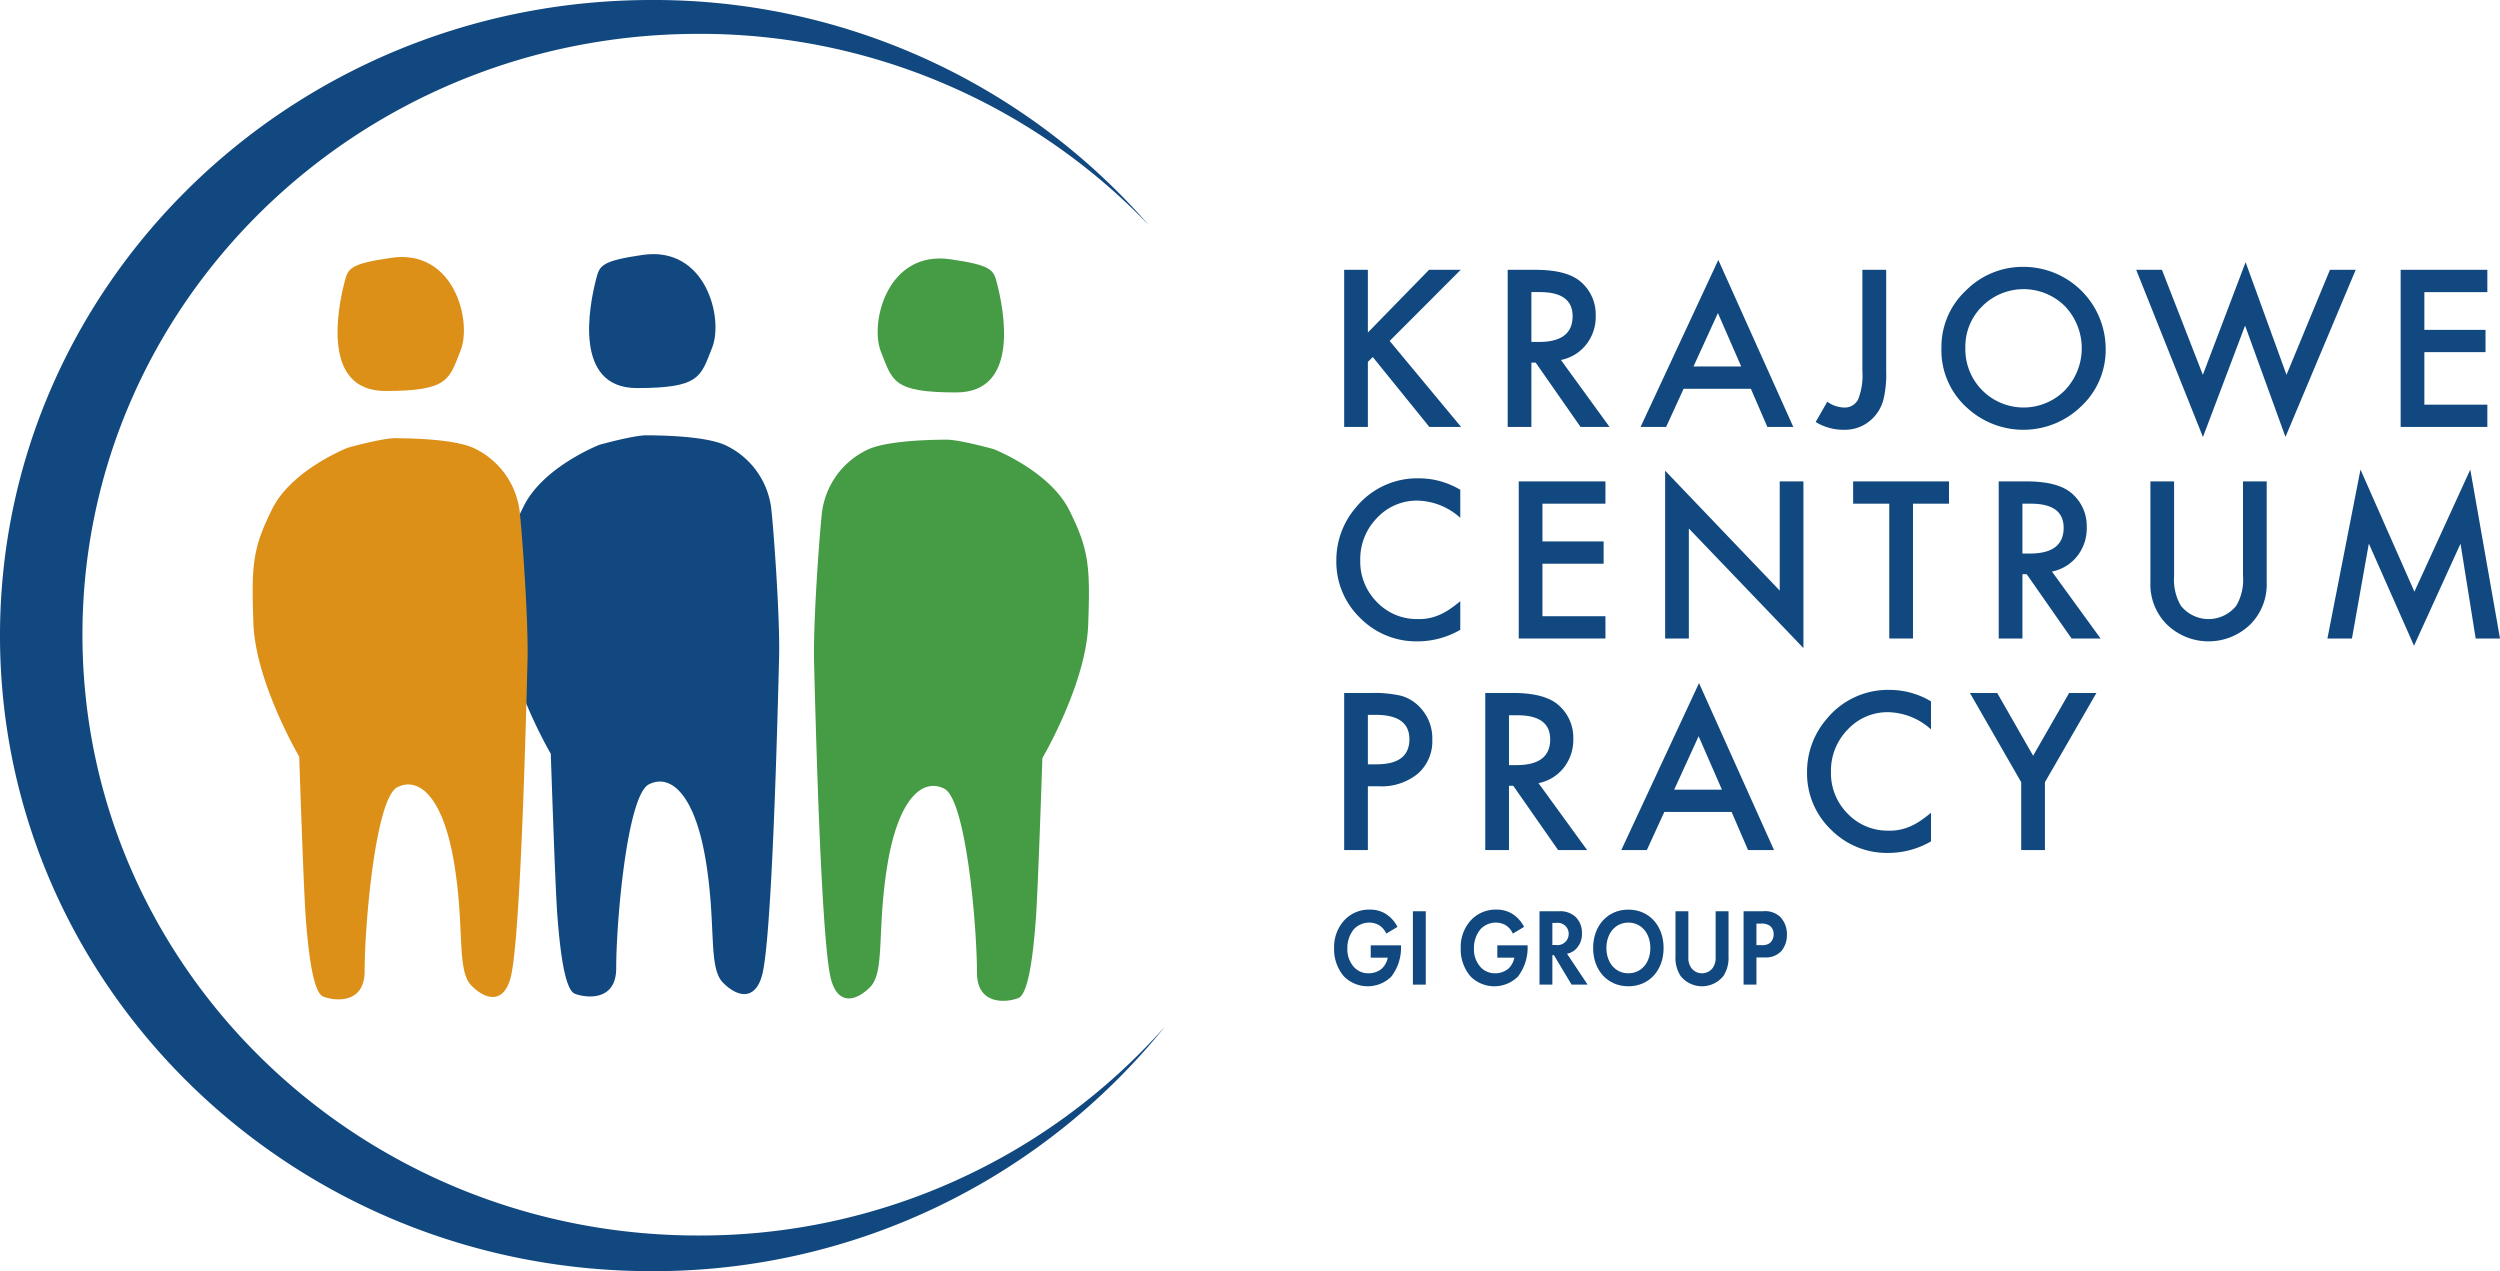
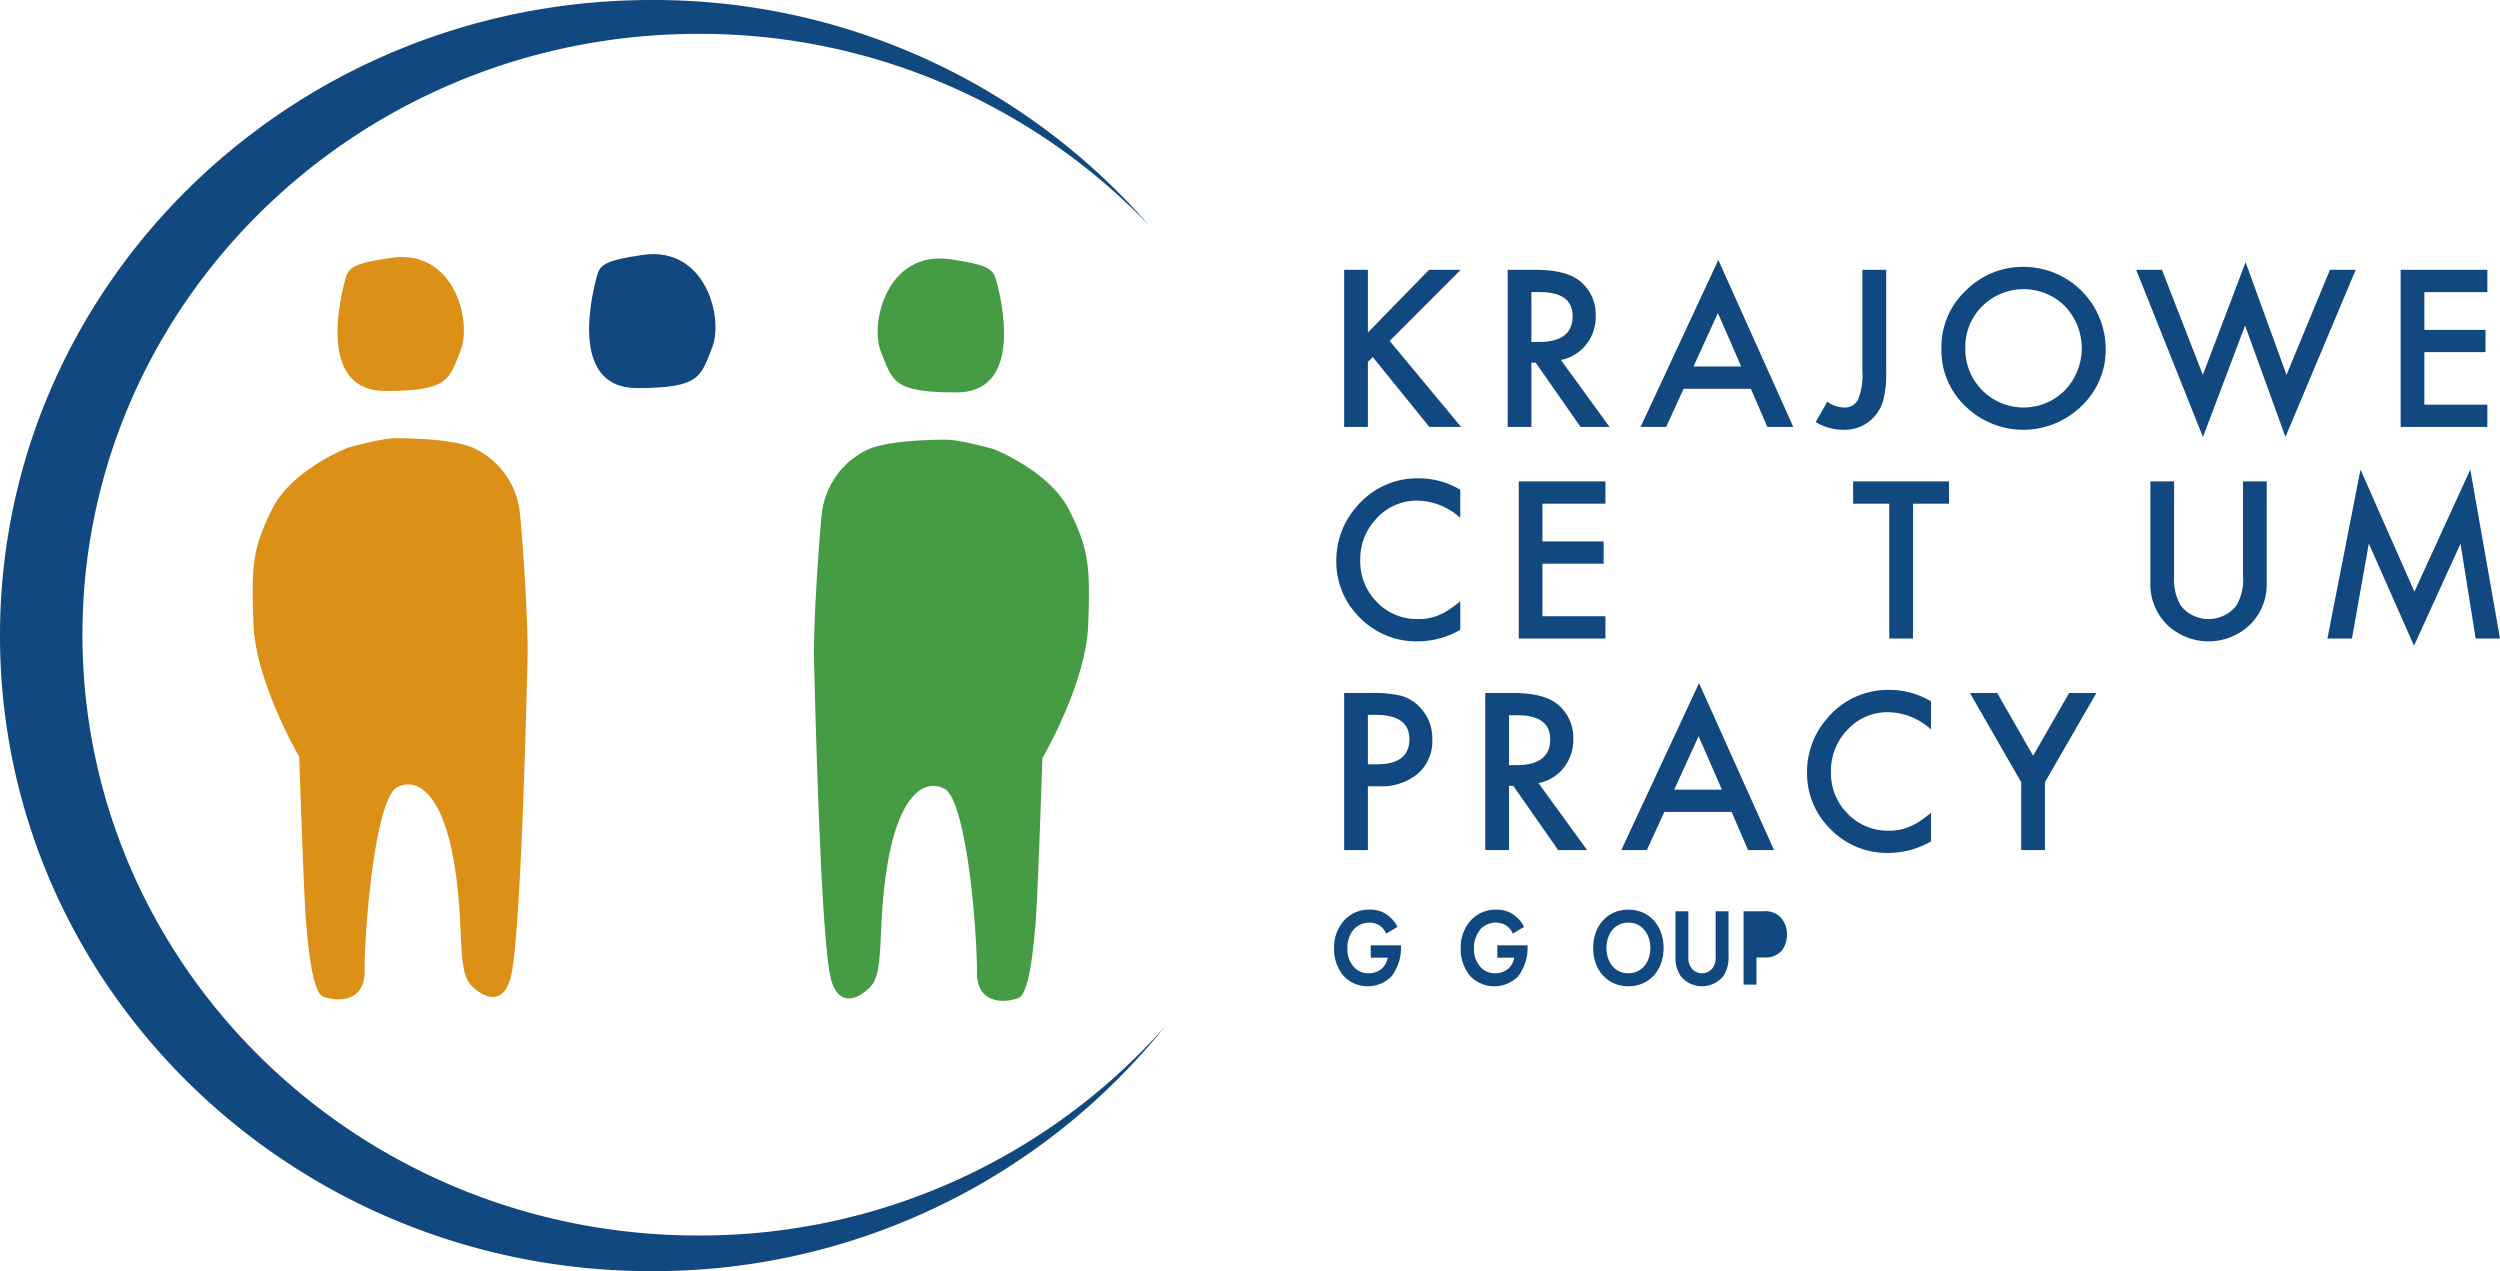
<svg xmlns="http://www.w3.org/2000/svg" viewBox="0 0 397.827 202.281">
  <g id="Layer_2" data-name="Layer 2">
    <g id="logo">
      <g>
        <g>
          <path d="M111.482,196.606c-54.119.21-98.156-42.425-98.361-95.228s43.501-95.778,97.62-95.988A98.848,98.848,0,0,1,182.84,35.854,104.479,104.479,0,0,0,103.269.001C46.019.223-.216,45.685.001,101.543S46.803,202.502,104.053,202.28a104.424,104.424,0,0,0,81.334-38.931A98.799,98.799,0,0,1,111.482,196.606Z" style="fill: #10487f" />
          <g>
            <g>
-               <path d="M95.401,70.775s-8.909,3.471-12.033,9.719S80.013,89.402,80.36,98.774s7.289,21.173,7.289,21.173.694,21.173,1.041,25.685,1.041,11.801,2.777,12.495,6.59,1.274,6.59-4.048c0-7.462,1.74-27.538,5.211-29.273s7.289,1.62,9.024,12.033.347,17.123,2.777,19.553,5.207,2.777,6.248-1.388,1.967-22.33,2.661-50.329c.164-6.602-.926-21.173-1.273-23.95a12.831,12.831,0,0,0-6.942-9.719c-2.857-1.528-9.603-1.719-12.843-1.736C100.822,69.26,95.401,70.775,95.401,70.775Z" style="fill: #10487f" />
              <path d="M94.903,44.248c.523-1.993.866-2.74,7.371-3.685C112.345,39.1,115.173,50.698,113.33,55.304s-1.843,6.449-11.977,6.449S93.719,48.759,94.903,44.248Z" style="fill: #10487f" />
            </g>
            <g>
              <path d="M158.121,71.469s8.909,3.471,12.033,9.719,3.355,8.909,3.008,18.28-7.289,21.173-7.289,21.173-.694,21.173-1.041,25.685-1.041,11.801-2.777,12.495-6.59,1.274-6.59-4.048c0-7.462-1.74-27.538-5.211-29.273s-7.289,1.62-9.024,12.033-.347,17.123-2.777,19.553-5.206,2.777-6.248-1.388-1.967-22.33-2.661-50.329c-.164-6.602.926-21.173,1.273-23.95A12.831,12.831,0,0,1,137.758,71.7c2.857-1.528,9.603-1.719,12.843-1.736C152.699,69.954,158.121,71.469,158.121,71.469Z" style="fill: #459c45" />
              <path d="M158.618,44.942c-.523-1.993-.866-2.74-7.371-3.685-10.071-1.463-12.899,10.135-11.056,14.742s1.843,6.449,11.977,6.449S159.803,49.453,158.618,44.942Z" style="fill: #459c45" />
            </g>
            <g>
              <path d="M55.368,71.237s-8.909,3.471-12.033,9.719-3.355,8.909-3.008,18.28,7.289,21.173,7.289,21.173.694,21.173,1.041,25.685,1.041,11.801,2.777,12.495,6.59,1.274,6.59-4.048c0-7.462,1.74-27.538,5.211-29.273s7.289,1.62,9.024,12.033.347,17.123,2.777,19.553,5.206,2.777,6.248-1.388,1.967-22.33,2.661-50.329c.164-6.602-.926-21.173-1.273-23.95a12.831,12.831,0,0,0-6.942-9.719c-2.857-1.528-9.603-1.719-12.843-1.736C60.79,69.723,55.368,71.237,55.368,71.237Z" style="fill: #dc9018" />
              <path d="M54.871,44.711c.523-1.993.866-2.74,7.371-3.685C72.313,39.562,75.141,51.16,73.298,55.767S71.455,62.216,61.32,62.216,53.686,49.222,54.871,44.711Z" style="fill: #dc9018" />
            </g>
          </g>
        </g>
        <g>
          <path d="M217.671,52.911l9.733-9.975h5.036l-11.303,11.319,11.368,13.683h-5.052l-9.004-11.125-.778.777V67.939H213.9V42.937h3.772Z" style="fill: #10487f" />
          <path d="M248.388,57.283l7.74,10.655h-4.615l-7.141-10.234h-.681v10.234H239.92V42.937h4.42q4.955,0,7.158,1.862a6.842,6.842,0,0,1,2.428,5.473,7.103,7.103,0,0,1-1.522,4.567A6.788,6.788,0,0,1,248.388,57.283Zm-4.697-2.866h1.199q5.36,0,5.36-4.097,0-3.838-5.215-3.838h-1.345Z" style="fill: #10487f" />
          <path d="M278.619,61.866H267.915L265.13,67.939h-4.064l12.371-26.573,11.934,26.573h-4.13ZM277.08,58.32l-3.708-8.501L269.485,58.32Z" style="fill: #10487f" />
          <path d="M300.152,42.937V59.113a17.043,17.043,0,0,1-.405,4.323,6.487,6.487,0,0,1-1.376,2.737,6.273,6.273,0,0,1-5.019,2.218,8.429,8.429,0,0,1-4.421-1.236l1.846-3.233a4.693,4.693,0,0,0,2.575.923,2.38,2.38,0,0,0,2.331-1.278,10.335,10.335,0,0,0,.681-4.466V42.937Z" style="fill: #10487f" />
          <path d="M308.942,55.324a12.247,12.247,0,0,1,3.87-9.068,12.74,12.74,0,0,1,9.262-3.789A13.075,13.075,0,0,1,335.078,55.47a12.292,12.292,0,0,1-3.854,9.149,13.211,13.211,0,0,1-18.039.421A12.285,12.285,0,0,1,308.942,55.324Zm3.806.041a9.266,9.266,0,0,0,15.82,6.763,9.691,9.691,0,0,0,.033-13.396,9.328,9.328,0,0,0-13.165,0A9.005,9.005,0,0,0,312.748,55.365Z" style="fill: #10487f" />
          <path d="M344.032,42.937l6.51,16.711,6.801-17.926,6.51,17.926,6.914-16.711h4.097L363.689,69.525,357.261,51.81l-6.704,17.732L339.935,42.937Z" style="fill: #10487f" />
          <path d="M395.814,46.483H385.79V52.49h9.733v3.546H385.79v8.356h10.024v3.546h-13.796V42.937h13.796Z" style="fill: #10487f" />
          <path d="M232.375,77.94v4.462a10.461,10.461,0,0,0-6.768-2.737,8.62,8.62,0,0,0-6.494,2.769,9.337,9.337,0,0,0-2.655,6.737,9.111,9.111,0,0,0,2.655,6.639,8.77,8.77,0,0,0,6.51,2.704,7.981,7.981,0,0,0,3.385-.648,9.727,9.727,0,0,0,1.611-.874,19.067,19.067,0,0,0,1.757-1.328v4.558a13.576,13.576,0,0,1-6.801,1.838,12.551,12.551,0,0,1-9.149-3.74,12.402,12.402,0,0,1-3.773-9.101,12.835,12.835,0,0,1,3.158-8.518,12.572,12.572,0,0,1,10.056-4.583A12.809,12.809,0,0,1,232.375,77.94Z" style="fill: #10487f" />
          <path d="M255.476,80.151H245.452v6.008h9.733v3.546h-9.733V98.06h10.024v3.546H241.68V76.605h13.796Z" style="fill: #10487f" />
-           <path d="M264.975,101.606V74.904L283.208,93.98V76.605h3.773v26.524l-18.234-19.027v17.505Z" style="fill: #10487f" />
          <path d="M304.414,80.151v21.456h-3.773V80.151h-5.749V76.605H310.146v3.546Z" style="fill: #10487f" />
-           <path d="M326.526,90.951l7.74,10.655h-4.615L322.51,91.373H321.83v10.234h-3.772V76.605h4.42q4.955,0,7.158,1.862a6.842,6.842,0,0,1,2.428,5.473,7.103,7.103,0,0,1-1.522,4.567A6.788,6.788,0,0,1,326.526,90.951ZM321.83,88.085h1.199q5.36,0,5.36-4.097,0-3.838-5.215-3.838H321.83Z" style="fill: #10487f" />
          <path d="M345.967,76.605V91.653a8.273,8.273,0,0,0,1.053,4.708,5.633,5.633,0,0,0,8.858,0A8.141,8.141,0,0,0,356.93,91.653V76.605h3.773V92.7a9.008,9.008,0,0,1-2.461,6.51,9.52,9.52,0,0,1-13.586,0,9.003,9.003,0,0,1-2.461-6.51V76.605Z" style="fill: #10487f" />
          <path d="M370.364,101.606l5.263-26.881,8.581,19.432,8.891-19.432,4.728,26.881h-3.87l-2.413-15.092-7.4,16.242-7.189-16.258-2.688,15.108Z" style="fill: #10487f" />
          <path d="M217.671,125.122v10.153H213.9V110.273h4.274a19.3,19.3,0,0,1,4.745.437,6.37,6.37,0,0,1,2.85,1.652,7.116,7.116,0,0,1,2.154,5.312,6.853,6.853,0,0,1-2.3,5.441,9.097,9.097,0,0,1-6.201,2.008Zm0-3.498h1.409q5.199,0,5.199-3.999,0-3.87-5.36-3.87h-1.248Z" style="fill: #10487f" />
          <path d="M244.821,124.62l7.74,10.655h-4.615L240.805,125.041h-.681v10.234h-3.772V110.273h4.42q4.955,0,7.158,1.862a6.842,6.842,0,0,1,2.428,5.473,7.103,7.103,0,0,1-1.522,4.567A6.788,6.788,0,0,1,244.821,124.62Zm-4.697-2.866h1.199q5.36,0,5.36-4.097,0-3.838-5.215-3.838h-1.345Z" style="fill: #10487f" />
          <path d="M275.549,129.203H264.845l-2.785,6.072h-4.064l12.371-26.573,11.934,26.573h-4.13Zm-1.539-3.547-3.708-8.501-3.887,8.501Z" style="fill: #10487f" />
          <path d="M307.28,111.609V116.07a10.461,10.461,0,0,0-6.768-2.737,8.62,8.62,0,0,0-6.494,2.769,9.338,9.338,0,0,0-2.655,6.737,9.111,9.111,0,0,0,2.655,6.639,8.77,8.77,0,0,0,6.51,2.704,7.982,7.982,0,0,0,3.385-.648,9.726,9.726,0,0,0,1.611-.874,19.065,19.065,0,0,0,1.757-1.328V133.89a13.576,13.576,0,0,1-6.801,1.838,12.55,12.55,0,0,1-9.149-3.74,12.402,12.402,0,0,1-3.773-9.101,12.835,12.835,0,0,1,3.158-8.518,12.573,12.573,0,0,1,10.056-4.583A12.809,12.809,0,0,1,307.28,111.609Z" style="fill: #10487f" />
          <path d="M321.637,124.474l-8.161-14.201h4.34l5.716,9.991,5.732-9.991h4.34L325.41,124.474v10.801h-3.773Z" style="fill: #10487f" />
        </g>
        <g>
          <path d="M218.126,150.436h4.818v.14a7.541,7.541,0,0,1-1.543,4.831,5.345,5.345,0,0,1-7.543-.035,6.613,6.613,0,0,1-1.559-4.498,6.305,6.305,0,0,1,1.543-4.341,5.331,5.331,0,0,1,4.142-1.785,4.667,4.667,0,0,1,2.425.613,5.227,5.227,0,0,1,1.969,2.135l-1.78,1.067a3.045,3.045,0,0,0-1.228-1.383,3.171,3.171,0,0,0-1.48-.367,3.358,3.358,0,0,0-2.425,1.032,4.628,4.628,0,0,0-1.056,3.081,4.194,4.194,0,0,0,1.039,2.957,3.072,3.072,0,0,0,2.331.998,3.258,3.258,0,0,0,2.062-.7,3.164,3.164,0,0,0,.992-1.785h-2.708Z" style="fill: #10487f" />
-           <path d="M226.884,145.01v11.674h-2.047V145.01Z" style="fill: #10487f" />
          <path d="M238.271,150.436h4.818v.14a7.541,7.541,0,0,1-1.543,4.831,5.345,5.345,0,0,1-7.543-.035,6.614,6.614,0,0,1-1.559-4.498,6.305,6.305,0,0,1,1.543-4.341,5.33,5.33,0,0,1,4.142-1.785,4.667,4.667,0,0,1,2.425.613,5.227,5.227,0,0,1,1.969,2.135l-1.78,1.067a3.044,3.044,0,0,0-1.228-1.383,3.171,3.171,0,0,0-1.48-.367,3.359,3.359,0,0,0-2.425,1.032,4.628,4.628,0,0,0-1.056,3.081,4.195,4.195,0,0,0,1.039,2.957,3.072,3.072,0,0,0,2.331.998,3.258,3.258,0,0,0,2.062-.7,3.165,3.165,0,0,0,.992-1.785h-2.708Z" style="fill: #10487f" />
-           <path d="M248.021,145.01a3.613,3.613,0,0,1,2.677.875,3.498,3.498,0,0,1,1.039,2.625,3.315,3.315,0,0,1-1.228,2.748,2.763,2.763,0,0,1-1.149.508l3.275,4.918h-2.551l-2.803-4.69h-.252v4.69h-2.047V145.01Zm-.992,5.373h.582a1.78,1.78,0,0,0,2.016-1.768,1.736,1.736,0,0,0-1.983-1.75h-.614Z" style="fill: #10487f" />
          <path d="M264.73,150.856c0,3.553-2.3,6.091-5.606,6.091s-5.606-2.538-5.606-6.091,2.3-6.108,5.606-6.108S264.73,147.303,264.73,150.856Zm-2.11,0c0-2.362-1.449-4.043-3.496-4.043s-3.496,1.681-3.496,4.043,1.449,4.025,3.496,4.025S262.62,153.218,262.62,150.856Z" style="fill: #10487f" />
          <path d="M268.668,145.01v7.333a2.723,2.723,0,0,0,.504,1.733,2.133,2.133,0,0,0,3.338,0,2.723,2.723,0,0,0,.504-1.733V145.01h2.048v7.141a5.322,5.322,0,0,1-.788,3.115,4.346,4.346,0,0,1-6.865,0,5.322,5.322,0,0,1-.788-3.115V145.01Z" style="fill: #10487f" />
-           <path d="M280.512,145.01a3.509,3.509,0,0,1,2.772.893,3.938,3.938,0,0,1,1.07,2.818,4.019,4.019,0,0,1-.866,2.607,3.396,3.396,0,0,1-2.661,1.032h-1.322v4.323h-2.048V145.01Zm-1.008,5.391h.834a1.935,1.935,0,0,0,1.339-.367,1.828,1.828,0,0,0,.566-1.365,1.673,1.673,0,0,0-.582-1.33,2.267,2.267,0,0,0-1.449-.368h-.708Z" style="fill: #10487f" />
+           <path d="M280.512,145.01a3.509,3.509,0,0,1,2.772.893,3.938,3.938,0,0,1,1.07,2.818,4.019,4.019,0,0,1-.866,2.607,3.396,3.396,0,0,1-2.661,1.032h-1.322v4.323h-2.048V145.01Zm-1.008,5.391h.834h-.708Z" style="fill: #10487f" />
        </g>
      </g>
    </g>
  </g>
</svg>